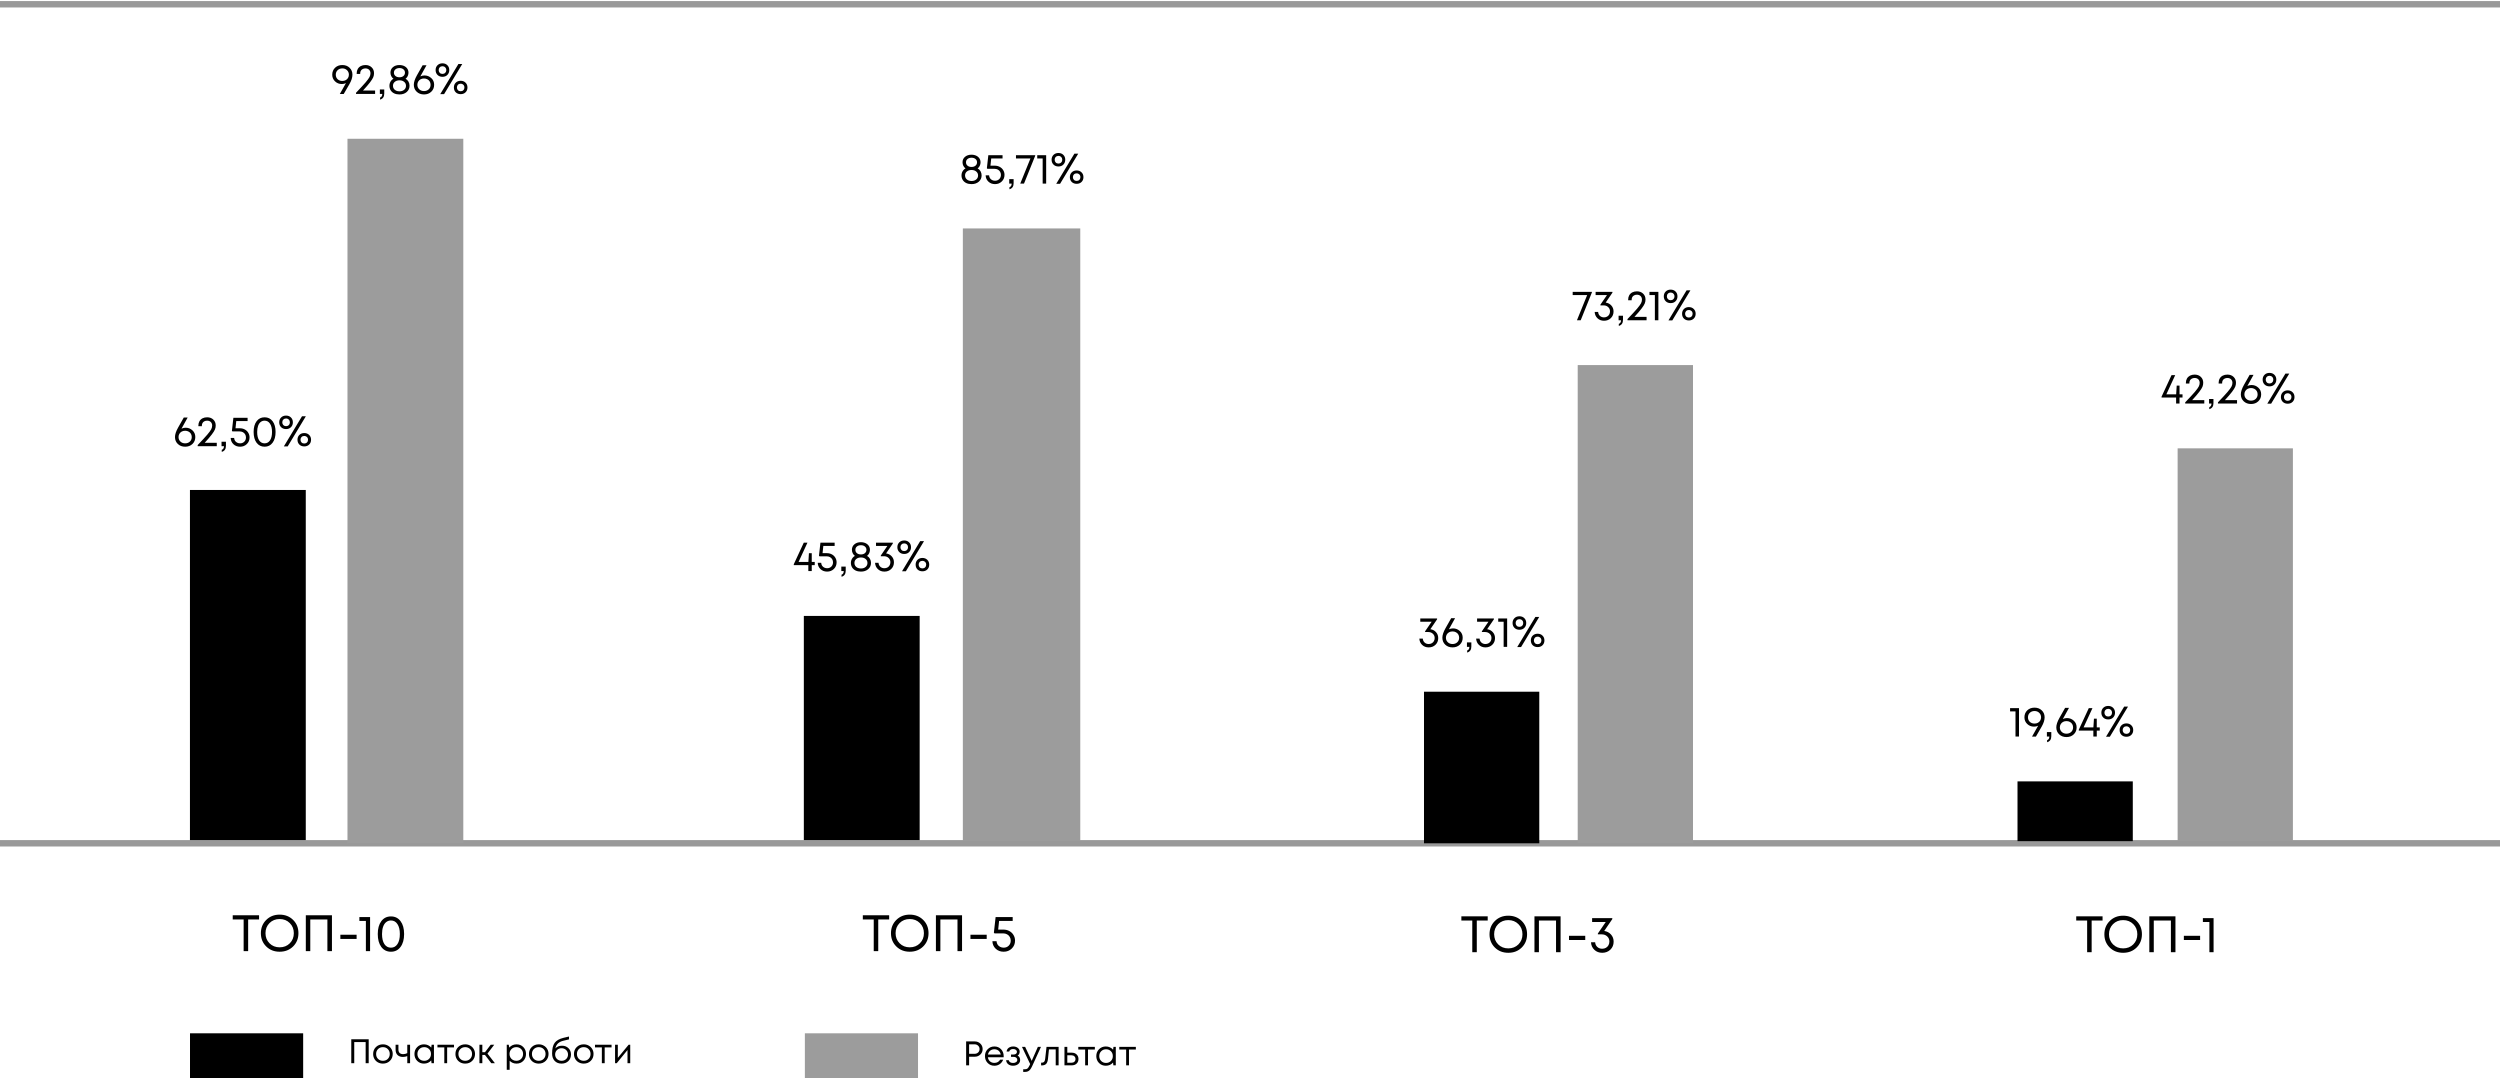
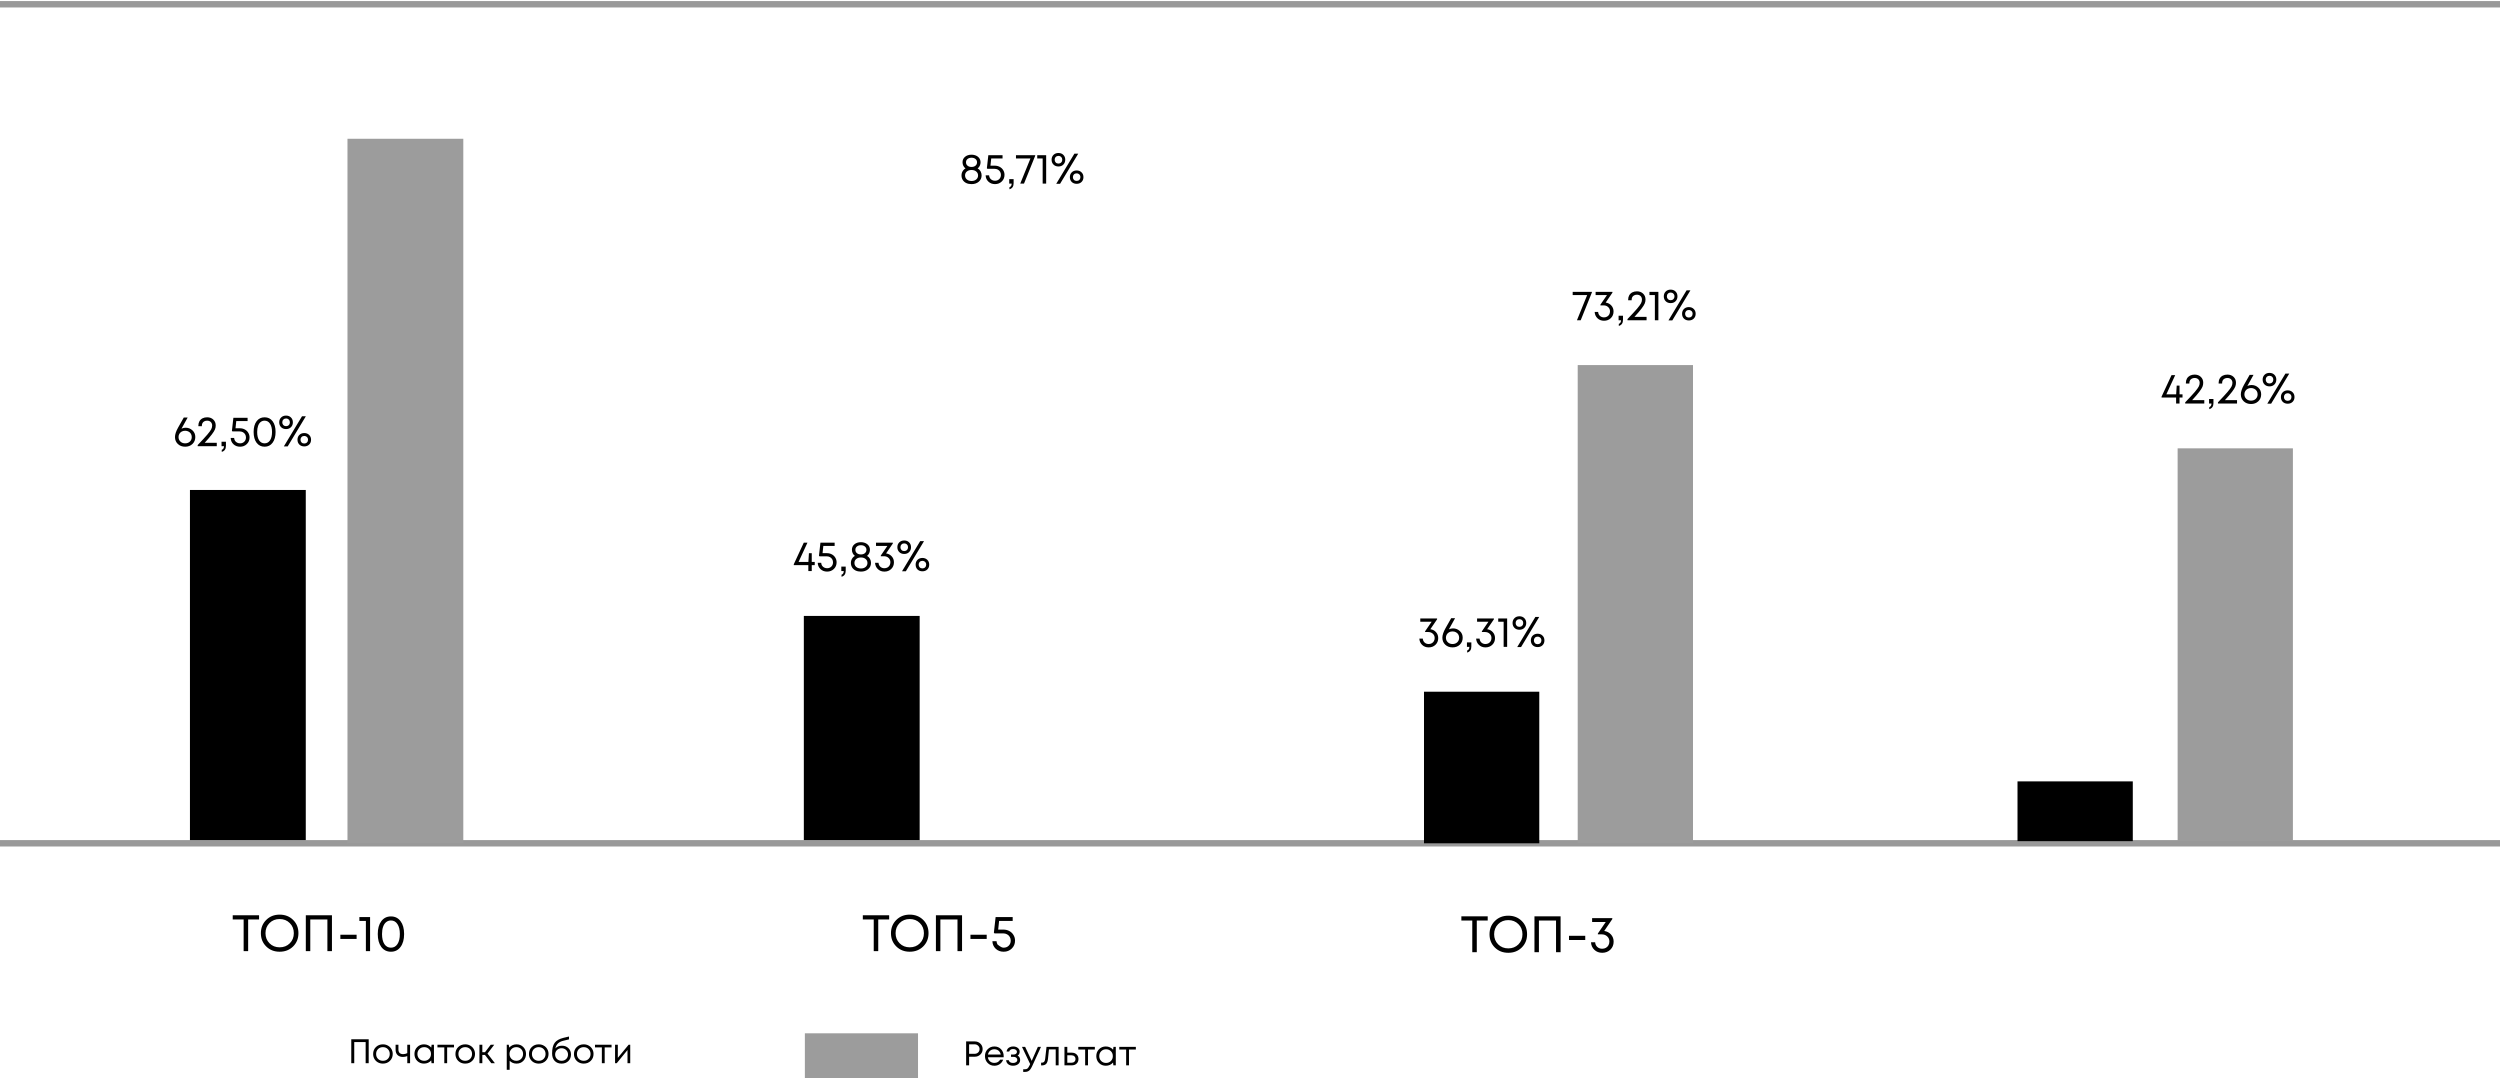
<svg xmlns="http://www.w3.org/2000/svg" width="1171" height="505" viewBox="0 0 1171 505" fill="none">
  <path d="M0 2H1171" stroke="black" stroke-opacity="0.4" stroke-width="3" />
  <path d="M0 395H1171" stroke="black" stroke-opacity="0.4" stroke-width="3" />
  <path d="M430.768 288.5H376.516V393.5H430.768V288.5Z" fill="black" />
  <path d="M721 324H667V395H721V324Z" fill="black" />
  <path d="M999 366H945V394H999V366Z" fill="black" />
  <path d="M143.225 229.5H88.973V393.5H143.225V229.5Z" fill="black" />
  <path d="M217.01 65H162.758V395H217.01V65Z" fill="#9C9C9C" />
-   <path d="M506 107H451V394H506V107Z" fill="#9C9C9C" />
  <path d="M793 171H739V395H793V171Z" fill="#9C9C9C" />
  <path d="M1074 210H1020V394H1074V210Z" fill="#9C9C9C" />
  <path d="M86.96 200.34C88.187 200.34 89.247 200.753 90.14 201.58C91.033 202.393 91.48 203.433 91.48 204.7C91.48 206.02 91.033 207.107 90.14 207.96C89.247 208.813 88.113 209.24 86.74 209.24C85.34 209.24 84.193 208.813 83.3 207.96C82.407 207.107 81.96 206.02 81.96 204.7C81.96 203.487 82.447 202.013 83.42 200.28L86.08 195.58H87.9C86.287 198.447 85.327 200.18 85.02 200.78C85.633 200.487 86.28 200.34 86.96 200.34ZM84.5 206.82C85.087 207.38 85.827 207.66 86.72 207.66C87.613 207.66 88.353 207.387 88.94 206.84C89.527 206.28 89.82 205.567 89.82 204.7C89.82 204.14 89.687 203.633 89.42 203.18C89.153 202.727 88.78 202.38 88.3 202.14C87.833 201.887 87.307 201.76 86.72 201.76C86.133 201.76 85.6 201.887 85.12 202.14C84.653 202.393 84.287 202.747 84.02 203.2C83.753 203.64 83.62 204.14 83.62 204.7C83.62 205.553 83.913 206.26 84.5 206.82ZM95.859 207.42H101.539V209H92.599V208.46C94.666 206.3 96.166 204.673 97.099 203.58C98.032 202.473 98.646 201.633 98.939 201.06C99.232 200.487 99.379 199.9 99.379 199.3C99.379 198.967 99.319 198.66 99.199 198.38C99.092 198.1 98.932 197.86 98.719 197.66C98.519 197.46 98.272 197.307 97.979 197.2C97.686 197.093 97.366 197.04 97.019 197.04C96.526 197.04 96.092 197.14 95.719 197.34C95.346 197.527 95.059 197.793 94.859 198.14C94.659 198.487 94.559 198.88 94.559 199.32V199.64H92.919V199.32C92.919 198.56 93.086 197.887 93.419 197.3C93.766 196.713 94.246 196.26 94.859 195.94C95.486 195.62 96.206 195.46 97.019 195.46C98.206 195.46 99.172 195.82 99.919 196.54C100.666 197.247 101.039 198.167 101.039 199.3C101.039 199.953 100.919 200.573 100.679 201.16C100.439 201.747 99.946 202.533 99.199 203.52C98.466 204.493 97.352 205.793 95.859 207.42ZM103.867 211.66V210.7C104.56 210.46 104.907 209.893 104.907 209H103.767V206.9H105.827V208.84C105.827 210.347 105.173 211.287 103.867 211.66ZM112.311 200.6C113.178 200.6 113.958 200.787 114.651 201.16C115.358 201.533 115.904 202.053 116.291 202.72C116.691 203.373 116.891 204.1 116.891 204.9C116.891 206.14 116.464 207.173 115.611 208C114.758 208.827 113.704 209.24 112.451 209.24C111.211 209.24 110.178 208.853 109.351 208.08C108.524 207.293 108.091 206.307 108.051 205.12H109.671C109.698 205.613 109.831 206.053 110.071 206.44C110.324 206.827 110.658 207.127 111.071 207.34C111.484 207.553 111.944 207.66 112.451 207.66C113.251 207.66 113.911 207.4 114.431 206.88C114.951 206.36 115.211 205.7 115.211 204.9C115.211 204.367 115.084 203.887 114.831 203.46C114.578 203.02 114.224 202.68 113.771 202.44C113.318 202.2 112.811 202.08 112.251 202.08H108.871L108.631 201.8L109.311 195.7H115.971V197.22H110.671L110.311 200.6H112.311ZM123.939 209.24C122.365 209.24 121.112 208.62 120.179 207.38C119.259 206.14 118.799 204.46 118.799 202.34C118.799 200.22 119.259 198.547 120.179 197.32C121.099 196.08 122.352 195.46 123.939 195.46C125.525 195.46 126.779 196.08 127.699 197.32C128.619 198.547 129.079 200.22 129.079 202.34C129.079 204.46 128.612 206.14 127.679 207.38C126.759 208.62 125.512 209.24 123.939 209.24ZM123.939 207.66C125.019 207.66 125.865 207.193 126.479 206.26C127.105 205.313 127.419 204.007 127.419 202.34C127.419 200.687 127.105 199.393 126.479 198.46C125.865 197.513 125.019 197.04 123.939 197.04C123.232 197.04 122.612 197.253 122.079 197.68C121.559 198.093 121.159 198.7 120.879 199.5C120.599 200.3 120.459 201.247 120.459 202.34C120.459 204.007 120.765 205.313 121.379 206.26C122.005 207.193 122.859 207.66 123.939 207.66ZM134 200.98C133.053 200.98 132.28 200.687 131.68 200.1C131.08 199.5 130.78 198.74 130.78 197.82C130.78 196.887 131.08 196.127 131.68 195.54C132.28 194.953 133.047 194.66 133.98 194.66C134.927 194.66 135.693 194.953 136.28 195.54C136.88 196.127 137.18 196.887 137.18 197.82C137.18 198.74 136.88 199.5 136.28 200.1C135.693 200.687 134.933 200.98 134 200.98ZM132.96 209.08L141.46 194.98H143.26L134.76 209.08H132.96ZM132.72 199.12C133.053 199.453 133.473 199.62 133.98 199.62C134.5 199.62 134.927 199.453 135.26 199.12C135.607 198.773 135.78 198.34 135.78 197.82C135.78 197.3 135.607 196.873 135.26 196.54C134.927 196.193 134.5 196.02 133.98 196.02C133.473 196.02 133.053 196.193 132.72 196.54C132.387 196.873 132.22 197.3 132.22 197.82C132.22 198.34 132.387 198.773 132.72 199.12ZM144.8 208.24C144.213 208.813 143.453 209.1 142.52 209.1C141.587 209.1 140.82 208.813 140.22 208.24C139.633 207.653 139.34 206.9 139.34 205.98C139.34 205.047 139.633 204.293 140.22 203.72C140.82 203.133 141.587 202.84 142.52 202.84C143.453 202.84 144.213 203.133 144.8 203.72C145.4 204.293 145.7 205.047 145.7 205.98C145.7 206.9 145.4 207.653 144.8 208.24ZM141.24 207.24C141.573 207.573 142 207.74 142.52 207.74C143.04 207.74 143.46 207.573 143.78 207.24C144.113 206.907 144.28 206.48 144.28 205.96C144.28 205.627 144.207 205.327 144.06 205.06C143.913 204.793 143.7 204.587 143.42 204.44C143.153 204.28 142.853 204.2 142.52 204.2C142 204.2 141.573 204.367 141.24 204.7C140.92 205.033 140.76 205.46 140.76 205.98C140.76 206.487 140.92 206.907 141.24 207.24Z" fill="black" />
  <path d="M381.623 263.22V264.7H380.223V267.5H378.623V264.7H371.803V264.3L376.483 254.2H378.203L374.043 263.22H378.643L378.903 259.12H380.223V263.22H381.623ZM387.285 259.1C388.151 259.1 388.931 259.287 389.625 259.66C390.331 260.033 390.878 260.553 391.265 261.22C391.665 261.873 391.865 262.6 391.865 263.4C391.865 264.64 391.438 265.673 390.585 266.5C389.731 267.327 388.678 267.74 387.425 267.74C386.185 267.74 385.151 267.353 384.325 266.58C383.498 265.793 383.065 264.807 383.025 263.62H384.645C384.671 264.113 384.805 264.553 385.045 264.94C385.298 265.327 385.631 265.627 386.045 265.84C386.458 266.053 386.918 266.16 387.425 266.16C388.225 266.16 388.885 265.9 389.405 265.38C389.925 264.86 390.185 264.2 390.185 263.4C390.185 262.867 390.058 262.387 389.805 261.96C389.551 261.52 389.198 261.18 388.745 260.94C388.291 260.7 387.785 260.58 387.225 260.58H383.845L383.605 260.3L384.285 254.2H390.945V255.72H385.645L385.285 259.1H387.285ZM394.172 270.16V269.2C394.866 268.96 395.212 268.393 395.212 267.5H394.072V265.4H396.132V267.34C396.132 268.847 395.479 269.787 394.172 270.16ZM406.117 260.38C406.69 260.687 407.143 261.133 407.477 261.72C407.81 262.307 407.977 262.953 407.977 263.66C407.977 264.847 407.537 265.827 406.657 266.6C405.777 267.36 404.643 267.74 403.257 267.74C402.323 267.74 401.497 267.573 400.777 267.24C400.07 266.893 399.523 266.413 399.137 265.8C398.75 265.173 398.557 264.46 398.557 263.66C398.557 263.193 398.63 262.753 398.777 262.34C398.937 261.913 399.157 261.533 399.437 261.2C399.717 260.867 400.05 260.593 400.437 260.38C400.01 260.073 399.67 259.667 399.417 259.16C399.163 258.64 399.037 258.093 399.037 257.52C399.037 256.467 399.423 255.613 400.197 254.96C400.983 254.293 402.003 253.96 403.257 253.96C403.75 253.96 404.217 254.02 404.657 254.14C405.097 254.247 405.483 254.407 405.817 254.62C406.163 254.82 406.457 255.067 406.697 255.36C406.95 255.64 407.143 255.967 407.277 256.34C407.41 256.713 407.477 257.107 407.477 257.52C407.477 257.907 407.417 258.287 407.297 258.66C407.19 259.02 407.03 259.347 406.817 259.64C406.617 259.933 406.383 260.18 406.117 260.38ZM403.257 255.38C402.483 255.38 401.857 255.58 401.377 255.98C400.897 256.38 400.657 256.893 400.657 257.52C400.657 258.173 400.897 258.7 401.377 259.1C401.857 259.5 402.483 259.7 403.257 259.7C404.017 259.7 404.637 259.5 405.117 259.1C405.597 258.7 405.837 258.173 405.837 257.52C405.837 256.893 405.597 256.38 405.117 255.98C404.65 255.58 404.03 255.38 403.257 255.38ZM403.257 266.28C404.163 266.28 404.897 266.04 405.457 265.56C406.03 265.08 406.317 264.46 406.317 263.7C406.317 262.927 406.03 262.307 405.457 261.84C404.897 261.36 404.163 261.12 403.257 261.12C402.363 261.12 401.63 261.36 401.057 261.84C400.497 262.307 400.217 262.927 400.217 263.7C400.217 264.207 400.343 264.653 400.597 265.04C400.85 265.427 401.21 265.733 401.677 265.96C402.143 266.173 402.67 266.28 403.257 266.28ZM415.041 259.22C416.134 259.38 417.021 259.847 417.701 260.62C418.381 261.38 418.721 262.307 418.721 263.4C418.721 264.653 418.294 265.693 417.441 266.52C416.587 267.333 415.527 267.74 414.261 267.74C413.034 267.74 412.014 267.353 411.201 266.58C410.387 265.807 409.947 264.82 409.881 263.62H411.501C411.554 264.38 411.834 264.993 412.341 265.46C412.847 265.927 413.487 266.16 414.261 266.16C414.794 266.16 415.274 266.04 415.701 265.8C416.127 265.56 416.461 265.227 416.701 264.8C416.941 264.36 417.061 263.873 417.061 263.34C417.061 262.527 416.774 261.86 416.201 261.34C415.641 260.807 414.927 260.54 414.061 260.54H412.561V260.22L415.641 255.72H410.321V254.2H418.201V254.58L415.041 259.22ZM423.544 259.48C422.597 259.48 421.824 259.187 421.224 258.6C420.624 258 420.324 257.24 420.324 256.32C420.324 255.387 420.624 254.627 421.224 254.04C421.824 253.453 422.591 253.16 423.524 253.16C424.471 253.16 425.237 253.453 425.824 254.04C426.424 254.627 426.724 255.387 426.724 256.32C426.724 257.24 426.424 258 425.824 258.6C425.237 259.187 424.477 259.48 423.544 259.48ZM422.504 267.58L431.004 253.48H432.804L424.304 267.58H422.504ZM422.264 257.62C422.597 257.953 423.017 258.12 423.524 258.12C424.044 258.12 424.471 257.953 424.804 257.62C425.151 257.273 425.324 256.84 425.324 256.32C425.324 255.8 425.151 255.373 424.804 255.04C424.471 254.693 424.044 254.52 423.524 254.52C423.017 254.52 422.597 254.693 422.264 255.04C421.931 255.373 421.764 255.8 421.764 256.32C421.764 256.84 421.931 257.273 422.264 257.62ZM434.344 266.74C433.757 267.313 432.997 267.6 432.064 267.6C431.131 267.6 430.364 267.313 429.764 266.74C429.177 266.153 428.884 265.4 428.884 264.48C428.884 263.547 429.177 262.793 429.764 262.22C430.364 261.633 431.131 261.34 432.064 261.34C432.997 261.34 433.757 261.633 434.344 262.22C434.944 262.793 435.244 263.547 435.244 264.48C435.244 265.4 434.944 266.153 434.344 266.74ZM430.784 265.74C431.117 266.073 431.544 266.24 432.064 266.24C432.584 266.24 433.004 266.073 433.324 265.74C433.657 265.407 433.824 264.98 433.824 264.46C433.824 264.127 433.751 263.827 433.604 263.56C433.457 263.293 433.244 263.087 432.964 262.94C432.697 262.78 432.397 262.7 432.064 262.7C431.544 262.7 431.117 262.867 430.784 263.2C430.464 263.533 430.304 263.96 430.304 264.48C430.304 264.987 430.464 265.407 430.784 265.74Z" fill="black" />
-   <path d="M941.52 331.7H945.7V345H944.06V333.22H941.52V331.7ZM952.961 331.46C954.348 331.46 955.481 331.887 956.361 332.74C957.254 333.593 957.701 334.68 957.701 336C957.701 337.307 957.228 338.78 956.281 340.42L953.621 345.02H951.801C953.414 342.22 954.368 340.52 954.661 339.92C954.061 340.213 953.421 340.36 952.741 340.36C951.474 340.36 950.408 339.94 949.541 339.1C948.674 338.26 948.241 337.227 948.241 336C948.241 334.68 948.681 333.593 949.561 332.74C950.454 331.887 951.588 331.46 952.961 331.46ZM952.981 338.92C953.568 338.92 954.094 338.793 954.561 338.54C955.028 338.287 955.388 337.94 955.641 337.5C955.908 337.047 956.041 336.547 956.041 336C956.041 335.147 955.748 334.44 955.161 333.88C954.588 333.32 953.861 333.04 952.981 333.04C952.088 333.04 951.348 333.32 950.761 333.88C950.188 334.427 949.901 335.133 949.901 336C949.901 336.853 950.188 337.553 950.761 338.1C951.348 338.647 952.088 338.92 952.981 338.92ZM958.867 347.66V346.7C959.56 346.46 959.907 345.893 959.907 345H958.767V342.9H960.827V344.84C960.827 346.347 960.173 347.287 958.867 347.66ZM968.171 336.34C969.398 336.34 970.458 336.753 971.351 337.58C972.244 338.393 972.691 339.433 972.691 340.7C972.691 342.02 972.244 343.107 971.351 343.96C970.458 344.813 969.324 345.24 967.951 345.24C966.551 345.24 965.404 344.813 964.511 343.96C963.618 343.107 963.171 342.02 963.171 340.7C963.171 339.487 963.658 338.013 964.631 336.28L967.291 331.58H969.111C967.498 334.447 966.538 336.18 966.231 336.78C966.844 336.487 967.491 336.34 968.171 336.34ZM965.711 342.82C966.298 343.38 967.038 343.66 967.931 343.66C968.824 343.66 969.564 343.387 970.151 342.84C970.738 342.28 971.031 341.567 971.031 340.7C971.031 340.14 970.898 339.633 970.631 339.18C970.364 338.727 969.991 338.38 969.511 338.14C969.044 337.887 968.518 337.76 967.931 337.76C967.344 337.76 966.811 337.887 966.331 338.14C965.864 338.393 965.498 338.747 965.231 339.2C964.964 339.64 964.831 340.14 964.831 340.7C964.831 341.553 965.124 342.26 965.711 342.82ZM983.525 340.72V342.2H982.125V345H980.525V342.2H973.705V341.8L978.385 331.7H980.105L975.945 340.72H980.545L980.805 336.62H982.125V340.72H983.525ZM987.496 336.98C986.55 336.98 985.776 336.687 985.176 336.1C984.576 335.5 984.276 334.74 984.276 333.82C984.276 332.887 984.576 332.127 985.176 331.54C985.776 330.953 986.543 330.66 987.476 330.66C988.423 330.66 989.19 330.953 989.776 331.54C990.376 332.127 990.676 332.887 990.676 333.82C990.676 334.74 990.376 335.5 989.776 336.1C989.19 336.687 988.43 336.98 987.496 336.98ZM986.456 345.08L994.956 330.98H996.756L988.256 345.08H986.456ZM986.216 335.12C986.55 335.453 986.97 335.62 987.476 335.62C987.996 335.62 988.423 335.453 988.756 335.12C989.103 334.773 989.276 334.34 989.276 333.82C989.276 333.3 989.103 332.873 988.756 332.54C988.423 332.193 987.996 332.02 987.476 332.02C986.97 332.02 986.55 332.193 986.216 332.54C985.883 332.873 985.716 333.3 985.716 333.82C985.716 334.34 985.883 334.773 986.216 335.12ZM998.296 344.24C997.71 344.813 996.95 345.1 996.016 345.1C995.083 345.1 994.316 344.813 993.716 344.24C993.13 343.653 992.836 342.9 992.836 341.98C992.836 341.047 993.13 340.293 993.716 339.72C994.316 339.133 995.083 338.84 996.016 338.84C996.95 338.84 997.71 339.133 998.296 339.72C998.896 340.293 999.196 341.047 999.196 341.98C999.196 342.9 998.896 343.653 998.296 344.24ZM994.736 343.24C995.07 343.573 995.496 343.74 996.016 343.74C996.536 343.74 996.956 343.573 997.276 343.24C997.61 342.907 997.776 342.48 997.776 341.96C997.776 341.627 997.703 341.327 997.556 341.06C997.41 340.793 997.196 340.587 996.916 340.44C996.65 340.28 996.35 340.2 996.016 340.2C995.496 340.2 995.07 340.367 994.736 340.7C994.416 341.033 994.256 341.46 994.256 341.98C994.256 342.487 994.416 342.907 994.736 343.24Z" fill="black" />
  <path d="M457.927 78.88C458.501 79.187 458.954 79.633 459.287 80.22C459.621 80.807 459.787 81.453 459.787 82.16C459.787 83.347 459.347 84.327 458.467 85.1C457.587 85.86 456.454 86.24 455.067 86.24C454.134 86.24 453.307 86.073 452.587 85.74C451.881 85.393 451.334 84.913 450.947 84.3C450.561 83.673 450.367 82.96 450.367 82.16C450.367 81.693 450.441 81.253 450.587 80.84C450.747 80.413 450.967 80.033 451.247 79.7C451.527 79.367 451.861 79.093 452.247 78.88C451.821 78.573 451.481 78.167 451.227 77.66C450.974 77.14 450.847 76.593 450.847 76.02C450.847 74.967 451.234 74.113 452.007 73.46C452.794 72.793 453.814 72.46 455.067 72.46C455.561 72.46 456.027 72.52 456.467 72.64C456.907 72.747 457.294 72.907 457.627 73.12C457.974 73.32 458.267 73.567 458.507 73.86C458.761 74.14 458.954 74.467 459.087 74.84C459.221 75.213 459.287 75.607 459.287 76.02C459.287 76.407 459.227 76.787 459.107 77.16C459.001 77.52 458.841 77.847 458.627 78.14C458.427 78.433 458.194 78.68 457.927 78.88ZM455.067 73.88C454.294 73.88 453.667 74.08 453.187 74.48C452.707 74.88 452.467 75.393 452.467 76.02C452.467 76.673 452.707 77.2 453.187 77.6C453.667 78 454.294 78.2 455.067 78.2C455.827 78.2 456.447 78 456.927 77.6C457.407 77.2 457.647 76.673 457.647 76.02C457.647 75.393 457.407 74.88 456.927 74.48C456.461 74.08 455.841 73.88 455.067 73.88ZM455.067 84.78C455.974 84.78 456.707 84.54 457.267 84.06C457.841 83.58 458.127 82.96 458.127 82.2C458.127 81.427 457.841 80.807 457.267 80.34C456.707 79.86 455.974 79.62 455.067 79.62C454.174 79.62 453.441 79.86 452.867 80.34C452.307 80.807 452.027 81.427 452.027 82.2C452.027 82.707 452.154 83.153 452.407 83.54C452.661 83.927 453.021 84.233 453.487 84.46C453.954 84.673 454.481 84.78 455.067 84.78ZM465.931 77.6C466.798 77.6 467.578 77.787 468.271 78.16C468.978 78.533 469.524 79.053 469.911 79.72C470.311 80.373 470.511 81.1 470.511 81.9C470.511 83.14 470.084 84.173 469.231 85C468.378 85.827 467.324 86.24 466.071 86.24C464.831 86.24 463.798 85.853 462.971 85.08C462.144 84.293 461.711 83.307 461.671 82.12H463.291C463.318 82.613 463.451 83.053 463.691 83.44C463.944 83.827 464.278 84.127 464.691 84.34C465.104 84.553 465.564 84.66 466.071 84.66C466.871 84.66 467.531 84.4 468.051 83.88C468.571 83.36 468.831 82.7 468.831 81.9C468.831 81.367 468.704 80.887 468.451 80.46C468.198 80.02 467.844 79.68 467.391 79.44C466.938 79.2 466.431 79.08 465.871 79.08H462.491L462.251 78.8L462.931 72.7H469.591V74.22H464.291L463.931 77.6H465.931ZM472.819 88.66V87.7C473.512 87.46 473.859 86.893 473.859 86H472.719V83.9H474.779V85.84C474.779 87.347 474.126 88.287 472.819 88.66ZM475.882 72.7H484.882V72.98L479.642 86H477.882L482.662 74.22H475.882V72.7ZM485.843 72.7H490.023V86H488.383V74.22H485.843V72.7ZM495.784 77.98C494.838 77.98 494.064 77.687 493.464 77.1C492.864 76.5 492.564 75.74 492.564 74.82C492.564 73.887 492.864 73.127 493.464 72.54C494.064 71.953 494.831 71.66 495.764 71.66C496.711 71.66 497.478 71.953 498.064 72.54C498.664 73.127 498.964 73.887 498.964 74.82C498.964 75.74 498.664 76.5 498.064 77.1C497.478 77.687 496.718 77.98 495.784 77.98ZM494.744 86.08L503.244 71.98H505.044L496.544 86.08H494.744ZM494.504 76.12C494.838 76.453 495.258 76.62 495.764 76.62C496.284 76.62 496.711 76.453 497.044 76.12C497.391 75.773 497.564 75.34 497.564 74.82C497.564 74.3 497.391 73.873 497.044 73.54C496.711 73.193 496.284 73.02 495.764 73.02C495.258 73.02 494.838 73.193 494.504 73.54C494.171 73.873 494.004 74.3 494.004 74.82C494.004 75.34 494.171 75.773 494.504 76.12ZM506.584 85.24C505.998 85.813 505.238 86.1 504.304 86.1C503.371 86.1 502.604 85.813 502.004 85.24C501.418 84.653 501.124 83.9 501.124 82.98C501.124 82.047 501.418 81.293 502.004 80.72C502.604 80.133 503.371 79.84 504.304 79.84C505.238 79.84 505.998 80.133 506.584 80.72C507.184 81.293 507.484 82.047 507.484 82.98C507.484 83.9 507.184 84.653 506.584 85.24ZM503.024 84.24C503.358 84.573 503.784 84.74 504.304 84.74C504.824 84.74 505.244 84.573 505.564 84.24C505.898 83.907 506.064 83.48 506.064 82.96C506.064 82.627 505.991 82.327 505.844 82.06C505.698 81.793 505.484 81.587 505.204 81.44C504.938 81.28 504.638 81.2 504.304 81.2C503.784 81.2 503.358 81.367 503.024 81.7C502.704 82.033 502.544 82.46 502.544 82.98C502.544 83.487 502.704 83.907 503.024 84.24Z" fill="black" />
  <path d="M736.645 136.7H745.645V136.98L740.405 150H738.645L743.425 138.22H736.645V136.7ZM752.106 141.72C753.199 141.88 754.086 142.347 754.766 143.12C755.446 143.88 755.786 144.807 755.786 145.9C755.786 147.153 755.359 148.193 754.506 149.02C753.653 149.833 752.593 150.24 751.326 150.24C750.099 150.24 749.079 149.853 748.266 149.08C747.453 148.307 747.013 147.32 746.946 146.12H748.566C748.619 146.88 748.899 147.493 749.406 147.96C749.913 148.427 750.553 148.66 751.326 148.66C751.859 148.66 752.339 148.54 752.766 148.3C753.193 148.06 753.526 147.727 753.766 147.3C754.006 146.86 754.126 146.373 754.126 145.84C754.126 145.027 753.839 144.36 753.266 143.84C752.706 143.307 751.993 143.04 751.126 143.04H749.626V142.72L752.706 138.22H747.386V136.7H755.266V137.08L752.106 141.72ZM758.25 152.66V151.7C758.943 151.46 759.29 150.893 759.29 150H758.15V147.9H760.21V149.84C760.21 151.347 759.556 152.287 758.25 152.66ZM765.574 148.42H771.254V150H762.314V149.46C764.38 147.3 765.88 145.673 766.814 144.58C767.747 143.473 768.36 142.633 768.654 142.06C768.947 141.487 769.094 140.9 769.094 140.3C769.094 139.967 769.034 139.66 768.914 139.38C768.807 139.1 768.647 138.86 768.434 138.66C768.234 138.46 767.987 138.307 767.694 138.2C767.4 138.093 767.08 138.04 766.734 138.04C766.24 138.04 765.807 138.14 765.434 138.34C765.06 138.527 764.774 138.793 764.574 139.14C764.374 139.487 764.274 139.88 764.274 140.32V140.64H762.634V140.32C762.634 139.56 762.8 138.887 763.134 138.3C763.48 137.713 763.96 137.26 764.574 136.94C765.2 136.62 765.92 136.46 766.734 136.46C767.92 136.46 768.887 136.82 769.634 137.54C770.38 138.247 770.754 139.167 770.754 140.3C770.754 140.953 770.634 141.573 770.394 142.16C770.154 142.747 769.66 143.533 768.914 144.52C768.18 145.493 767.067 146.793 765.574 148.42ZM772.602 136.7H776.782V150H775.142V138.22H772.602V136.7ZM782.543 141.98C781.596 141.98 780.823 141.687 780.223 141.1C779.623 140.5 779.323 139.74 779.323 138.82C779.323 137.887 779.623 137.127 780.223 136.54C780.823 135.953 781.59 135.66 782.523 135.66C783.47 135.66 784.236 135.953 784.823 136.54C785.423 137.127 785.723 137.887 785.723 138.82C785.723 139.74 785.423 140.5 784.823 141.1C784.236 141.687 783.476 141.98 782.543 141.98ZM781.503 150.08L790.003 135.98H791.803L783.303 150.08H781.503ZM781.263 140.12C781.596 140.453 782.016 140.62 782.523 140.62C783.043 140.62 783.47 140.453 783.803 140.12C784.15 139.773 784.323 139.34 784.323 138.82C784.323 138.3 784.15 137.873 783.803 137.54C783.47 137.193 783.043 137.02 782.523 137.02C782.016 137.02 781.596 137.193 781.263 137.54C780.93 137.873 780.763 138.3 780.763 138.82C780.763 139.34 780.93 139.773 781.263 140.12ZM793.343 149.24C792.756 149.813 791.996 150.1 791.063 150.1C790.13 150.1 789.363 149.813 788.763 149.24C788.176 148.653 787.883 147.9 787.883 146.98C787.883 146.047 788.176 145.293 788.763 144.72C789.363 144.133 790.13 143.84 791.063 143.84C791.996 143.84 792.756 144.133 793.343 144.72C793.943 145.293 794.243 146.047 794.243 146.98C794.243 147.9 793.943 148.653 793.343 149.24ZM789.783 148.24C790.116 148.573 790.543 148.74 791.063 148.74C791.583 148.74 792.003 148.573 792.323 148.24C792.656 147.907 792.823 147.48 792.823 146.96C792.823 146.627 792.75 146.327 792.603 146.06C792.456 145.793 792.243 145.587 791.963 145.44C791.696 145.28 791.396 145.2 791.063 145.2C790.543 145.2 790.116 145.367 789.783 145.7C789.463 146.033 789.303 146.46 789.303 146.98C789.303 147.487 789.463 147.907 789.783 148.24Z" fill="black" />
  <path d="M1022.29 184.72V186.2H1020.89V189H1019.29V186.2H1012.47V185.8L1017.15 175.7H1018.87L1014.71 184.72H1019.31L1019.57 180.62H1020.89V184.72H1022.29ZM1026.81 187.42H1032.49V189H1023.55V188.46C1025.62 186.3 1027.12 184.673 1028.05 183.58C1028.99 182.473 1029.6 181.633 1029.89 181.06C1030.19 180.487 1030.33 179.9 1030.33 179.3C1030.33 178.967 1030.27 178.66 1030.15 178.38C1030.05 178.1 1029.89 177.86 1029.67 177.66C1029.47 177.46 1029.23 177.307 1028.93 177.2C1028.64 177.093 1028.32 177.04 1027.97 177.04C1027.48 177.04 1027.05 177.14 1026.67 177.34C1026.3 177.527 1026.01 177.793 1025.81 178.14C1025.61 178.487 1025.51 178.88 1025.51 179.32V179.64H1023.87V179.32C1023.87 178.56 1024.04 177.887 1024.37 177.3C1024.72 176.713 1025.2 176.26 1025.81 175.94C1026.44 175.62 1027.16 175.46 1027.97 175.46C1029.16 175.46 1030.13 175.82 1030.87 176.54C1031.62 177.247 1031.99 178.167 1031.99 179.3C1031.99 179.953 1031.87 180.573 1031.63 181.16C1031.39 181.747 1030.9 182.533 1030.15 183.52C1029.42 184.493 1028.31 185.793 1026.81 187.42ZM1034.82 191.66V190.7C1035.51 190.46 1035.86 189.893 1035.86 189H1034.72V186.9H1036.78V188.84C1036.78 190.347 1036.13 191.287 1034.82 191.66ZM1042.15 187.42H1047.83V189H1038.89V188.46C1040.95 186.3 1042.45 184.673 1043.39 183.58C1044.32 182.473 1044.93 181.633 1045.23 181.06C1045.52 180.487 1045.67 179.9 1045.67 179.3C1045.67 178.967 1045.61 178.66 1045.49 178.38C1045.38 178.1 1045.22 177.86 1045.01 177.66C1044.81 177.46 1044.56 177.307 1044.27 177.2C1043.97 177.093 1043.65 177.04 1043.31 177.04C1042.81 177.04 1042.38 177.14 1042.01 177.34C1041.63 177.527 1041.35 177.793 1041.15 178.14C1040.95 178.487 1040.85 178.88 1040.85 179.32V179.64H1039.21V179.32C1039.21 178.56 1039.37 177.887 1039.71 177.3C1040.05 176.713 1040.53 176.26 1041.15 175.94C1041.77 175.62 1042.49 175.46 1043.31 175.46C1044.49 175.46 1045.46 175.82 1046.21 176.54C1046.95 177.247 1047.33 178.167 1047.33 179.3C1047.33 179.953 1047.21 180.573 1046.97 181.16C1046.73 181.747 1046.23 182.533 1045.49 183.52C1044.75 184.493 1043.64 185.793 1042.15 187.42ZM1054.61 180.34C1055.84 180.34 1056.9 180.753 1057.79 181.58C1058.69 182.393 1059.13 183.433 1059.13 184.7C1059.13 186.02 1058.69 187.107 1057.79 187.96C1056.9 188.813 1055.77 189.24 1054.39 189.24C1052.99 189.24 1051.85 188.813 1050.95 187.96C1050.06 187.107 1049.61 186.02 1049.61 184.7C1049.61 183.487 1050.1 182.013 1051.07 180.28L1053.73 175.58H1055.55C1053.94 178.447 1052.98 180.18 1052.67 180.78C1053.29 180.487 1053.93 180.34 1054.61 180.34ZM1052.15 186.82C1052.74 187.38 1053.48 187.66 1054.37 187.66C1055.27 187.66 1056.01 187.387 1056.59 186.84C1057.18 186.28 1057.47 185.567 1057.47 184.7C1057.47 184.14 1057.34 183.633 1057.07 183.18C1056.81 182.727 1056.43 182.38 1055.95 182.14C1055.49 181.887 1054.96 181.76 1054.37 181.76C1053.79 181.76 1053.25 181.887 1052.77 182.14C1052.31 182.393 1051.94 182.747 1051.67 183.2C1051.41 183.64 1051.27 184.14 1051.27 184.7C1051.27 185.553 1051.57 186.26 1052.15 186.82ZM1063.04 180.98C1062.09 180.98 1061.32 180.687 1060.72 180.1C1060.12 179.5 1059.82 178.74 1059.82 177.82C1059.82 176.887 1060.12 176.127 1060.72 175.54C1061.32 174.953 1062.09 174.66 1063.02 174.66C1063.97 174.66 1064.73 174.953 1065.32 175.54C1065.92 176.127 1066.22 176.887 1066.22 177.82C1066.22 178.74 1065.92 179.5 1065.32 180.1C1064.73 180.687 1063.97 180.98 1063.04 180.98ZM1062 189.08L1070.5 174.98H1072.3L1063.8 189.08H1062ZM1061.76 179.12C1062.09 179.453 1062.51 179.62 1063.02 179.62C1063.54 179.62 1063.97 179.453 1064.3 179.12C1064.65 178.773 1064.82 178.34 1064.82 177.82C1064.82 177.3 1064.65 176.873 1064.3 176.54C1063.97 176.193 1063.54 176.02 1063.02 176.02C1062.51 176.02 1062.09 176.193 1061.76 176.54C1061.43 176.873 1061.26 177.3 1061.26 177.82C1061.26 178.34 1061.43 178.773 1061.76 179.12ZM1073.84 188.24C1073.25 188.813 1072.49 189.1 1071.56 189.1C1070.63 189.1 1069.86 188.813 1069.26 188.24C1068.67 187.653 1068.38 186.9 1068.38 185.98C1068.38 185.047 1068.67 184.293 1069.26 183.72C1069.86 183.133 1070.63 182.84 1071.56 182.84C1072.49 182.84 1073.25 183.133 1073.84 183.72C1074.44 184.293 1074.74 185.047 1074.74 185.98C1074.74 186.9 1074.44 187.653 1073.84 188.24ZM1070.28 187.24C1070.61 187.573 1071.04 187.74 1071.56 187.74C1072.08 187.74 1072.5 187.573 1072.82 187.24C1073.15 186.907 1073.32 186.48 1073.32 185.96C1073.32 185.627 1073.25 185.327 1073.1 185.06C1072.95 184.793 1072.74 184.587 1072.46 184.44C1072.19 184.28 1071.89 184.2 1071.56 184.2C1071.04 184.2 1070.61 184.367 1070.28 184.7C1069.96 185.033 1069.8 185.46 1069.8 185.98C1069.8 186.487 1069.96 186.907 1070.28 187.24Z" fill="black" />
  <path d="M121.344 428.7V430.668H116.232V445.5H114.12V430.668H109.008V428.7H121.344ZM137.291 443.316C135.627 444.964 133.523 445.788 130.979 445.788C128.451 445.788 126.355 444.964 124.691 443.316C123.027 441.668 122.195 439.604 122.195 437.124C122.195 434.628 123.027 432.556 124.691 430.908C126.355 429.244 128.451 428.412 130.979 428.412C133.523 428.412 135.627 429.236 137.291 430.884C138.955 432.532 139.787 434.604 139.787 437.1C139.787 439.596 138.955 441.668 137.291 443.316ZM126.227 441.828C127.491 443.092 129.075 443.724 130.979 443.724C132.899 443.724 134.483 443.1 135.731 441.852C136.995 440.588 137.627 439.004 137.627 437.1C137.627 435.196 136.995 433.62 135.731 432.372C134.483 431.108 132.899 430.476 130.979 430.476C129.075 430.476 127.491 431.108 126.227 432.372C124.979 433.636 124.355 435.212 124.355 437.1C124.355 438.988 124.979 440.564 126.227 441.828ZM143.245 428.7H155.485V445.5H153.349V430.668H145.333V445.5H143.245V428.7ZM159.426 439.788V437.82H167.034V439.788H159.426ZM168.331 429.54H173.347V445.5H171.379V431.364H168.331V429.54ZM183.116 445.788C181.228 445.788 179.724 445.044 178.604 443.556C177.5 442.068 176.948 440.052 176.948 437.508C176.948 434.964 177.5 432.956 178.604 431.484C179.708 429.996 181.212 429.252 183.116 429.252C185.02 429.252 186.524 429.996 187.628 431.484C188.732 432.956 189.284 434.964 189.284 437.508C189.284 440.052 188.724 442.068 187.604 443.556C186.5 445.044 185.004 445.788 183.116 445.788ZM183.116 443.892C184.412 443.892 185.428 443.332 186.164 442.212C186.916 441.076 187.292 439.508 187.292 437.508C187.292 435.524 186.916 433.972 186.164 432.852C185.428 431.716 184.412 431.148 183.116 431.148C182.268 431.148 181.524 431.404 180.884 431.916C180.26 432.412 179.78 433.14 179.444 434.1C179.108 435.06 178.94 436.196 178.94 437.508C178.94 439.508 179.308 441.076 180.044 442.212C180.796 443.332 181.82 443.892 183.116 443.892Z" fill="black" />
  <path d="M164.536 486.8H172.696V498H171.272V488.112H165.928V498H164.536V486.8ZM179.358 498.192C178.504 498.192 177.726 498 177.022 497.616C176.318 497.221 175.768 496.683 175.374 496C174.979 495.307 174.782 494.533 174.782 493.68C174.782 492.379 175.214 491.301 176.078 490.448C176.952 489.595 178.046 489.168 179.358 489.168C180.222 489.168 181 489.365 181.694 489.76C182.398 490.144 182.947 490.683 183.342 491.376C183.747 492.059 183.95 492.827 183.95 493.68C183.95 494.971 183.512 496.048 182.638 496.912C181.763 497.765 180.67 498.192 179.358 498.192ZM177.07 495.984C177.678 496.581 178.44 496.88 179.358 496.88C180.286 496.88 181.048 496.581 181.646 495.984C182.254 495.376 182.558 494.608 182.558 493.68C182.558 492.752 182.254 491.989 181.646 491.392C181.048 490.784 180.286 490.48 179.358 490.48C178.44 490.48 177.678 490.784 177.07 491.392C176.472 491.989 176.174 492.752 176.174 493.68C176.174 494.608 176.472 495.376 177.07 495.984ZM190.769 489.36H192.081V498H190.769V494.688C190.107 494.944 189.419 495.072 188.705 495.072C187.681 495.072 186.854 494.779 186.225 494.192C185.606 493.595 185.297 492.763 185.297 491.696V489.36H186.625V491.6C186.625 492.293 186.811 492.827 187.185 493.2C187.569 493.573 188.113 493.76 188.817 493.76C189.489 493.76 190.139 493.605 190.769 493.296V489.36ZM202.174 489.36H203.262V498H202.126L201.982 496.688C201.576 497.168 201.08 497.541 200.494 497.808C199.918 498.064 199.283 498.192 198.59 498.192C197.32 498.192 196.259 497.765 195.406 496.912C194.552 496.048 194.126 494.971 194.126 493.68C194.126 492.389 194.552 491.317 195.406 490.464C196.259 489.6 197.32 489.168 198.59 489.168C199.294 489.168 199.934 489.301 200.51 489.568C201.096 489.835 201.592 490.208 201.998 490.688L202.174 489.36ZM196.414 495.968C197.022 496.576 197.784 496.88 198.702 496.88C199.619 496.88 200.376 496.576 200.974 495.968C201.571 495.36 201.87 494.597 201.87 493.68C201.87 492.763 201.571 492 200.974 491.392C200.376 490.784 199.619 490.48 198.702 490.48C197.784 490.48 197.022 490.789 196.414 491.408C195.816 492.016 195.518 492.773 195.518 493.68C195.518 494.587 195.816 495.349 196.414 495.968ZM212.657 489.36V490.592H209.441V498H208.113V490.592H204.897V489.36H212.657ZM217.905 498.192C217.051 498.192 216.273 498 215.569 497.616C214.865 497.221 214.315 496.683 213.921 496C213.526 495.307 213.329 494.533 213.329 493.68C213.329 492.379 213.761 491.301 214.625 490.448C215.499 489.595 216.593 489.168 217.905 489.168C218.769 489.168 219.547 489.365 220.241 489.76C220.945 490.144 221.494 490.683 221.889 491.376C222.294 492.059 222.497 492.827 222.497 493.68C222.497 494.971 222.059 496.048 221.185 496.912C220.31 497.765 219.217 498.192 217.905 498.192ZM215.617 495.984C216.225 496.581 216.987 496.88 217.905 496.88C218.833 496.88 219.595 496.581 220.193 495.984C220.801 495.376 221.105 494.608 221.105 493.68C221.105 492.752 220.801 491.989 220.193 491.392C219.595 490.784 218.833 490.48 217.905 490.48C216.987 490.48 216.225 490.784 215.617 491.392C215.019 491.989 214.721 492.752 214.721 493.68C214.721 494.608 215.019 495.376 215.617 495.984ZM230.116 498L227.156 494.128H225.924V498H224.564V489.36H225.924V492.864H227.172L229.844 489.36H231.492L228.34 493.504L231.812 498H230.116ZM241.936 489.168C243.227 489.168 244.288 489.595 245.12 490.448C245.963 491.301 246.384 492.379 246.384 493.68C246.384 494.971 245.963 496.048 245.12 496.912C244.288 497.765 243.227 498.192 241.936 498.192C240.635 498.192 239.563 497.744 238.72 496.848V501.088H237.36V489.36H238.288L238.56 490.688C238.966 490.208 239.456 489.835 240.032 489.568C240.619 489.301 241.254 489.168 241.936 489.168ZM241.84 496.88C242.758 496.88 243.515 496.576 244.112 495.968C244.71 495.36 245.008 494.597 245.008 493.68C245.008 492.763 244.71 492 244.112 491.392C243.515 490.784 242.758 490.48 241.84 490.48C240.923 490.48 240.16 490.789 239.552 491.408C238.955 492.016 238.656 492.773 238.656 493.68C238.656 494.277 238.79 494.821 239.056 495.312C239.334 495.803 239.718 496.187 240.208 496.464C240.699 496.741 241.243 496.88 241.84 496.88ZM252.342 498.192C251.489 498.192 250.71 498 250.006 497.616C249.302 497.221 248.753 496.683 248.358 496C247.963 495.307 247.766 494.533 247.766 493.68C247.766 492.379 248.198 491.301 249.062 490.448C249.937 489.595 251.03 489.168 252.342 489.168C253.206 489.168 253.985 489.365 254.678 489.76C255.382 490.144 255.931 490.683 256.326 491.376C256.731 492.059 256.934 492.827 256.934 493.68C256.934 494.971 256.497 496.048 255.622 496.912C254.747 497.765 253.654 498.192 252.342 498.192ZM250.054 495.984C250.662 496.581 251.425 496.88 252.342 496.88C253.27 496.88 254.033 496.581 254.63 495.984C255.238 495.376 255.542 494.608 255.542 493.68C255.542 492.752 255.238 491.989 254.63 491.392C254.033 490.784 253.27 490.48 252.342 490.48C251.425 490.48 250.662 490.784 250.054 491.392C249.457 491.989 249.158 492.752 249.158 493.68C249.158 494.608 249.457 495.376 250.054 495.984ZM263.241 489.808C264.468 489.808 265.476 490.197 266.265 490.976C267.054 491.744 267.449 492.731 267.449 493.936C267.449 495.184 267.038 496.208 266.217 497.008C265.396 497.797 264.34 498.192 263.049 498.192C261.694 498.192 260.612 497.765 259.801 496.912C259.001 496.048 258.601 494.896 258.601 493.456C258.601 491.237 259.001 489.579 259.801 488.48C260.601 487.381 261.988 486.592 263.961 486.112L266.521 485.504V486.848L263.993 487.456C262.873 487.712 261.998 488.133 261.369 488.72C260.74 489.307 260.334 490.085 260.153 491.056C260.91 490.224 261.94 489.808 263.241 489.808ZM263.049 496.88C263.902 496.88 264.617 496.603 265.193 496.048C265.769 495.483 266.057 494.784 266.057 493.952C266.057 493.109 265.769 492.405 265.193 491.84C264.617 491.275 263.902 490.992 263.049 490.992C262.185 490.992 261.465 491.275 260.889 491.84C260.313 492.395 260.025 493.093 260.025 493.936C260.025 494.352 260.1 494.741 260.249 495.104C260.409 495.467 260.622 495.776 260.889 496.032C261.156 496.288 261.476 496.496 261.849 496.656C262.222 496.805 262.622 496.88 263.049 496.88ZM273.42 498.192C272.567 498.192 271.788 498 271.084 497.616C270.38 497.221 269.831 496.683 269.436 496C269.042 495.307 268.844 494.533 268.844 493.68C268.844 492.379 269.276 491.301 270.14 490.448C271.015 489.595 272.108 489.168 273.42 489.168C274.284 489.168 275.063 489.365 275.756 489.76C276.46 490.144 277.01 490.683 277.404 491.376C277.81 492.059 278.012 492.827 278.012 493.68C278.012 494.971 277.575 496.048 276.7 496.912C275.826 497.765 274.732 498.192 273.42 498.192ZM271.132 495.984C271.74 496.581 272.503 496.88 273.42 496.88C274.348 496.88 275.111 496.581 275.708 495.984C276.316 495.376 276.62 494.608 276.62 493.68C276.62 492.752 276.316 491.989 275.708 491.392C275.111 490.784 274.348 490.48 273.42 490.48C272.503 490.48 271.74 490.784 271.132 491.392C270.535 491.989 270.236 492.752 270.236 493.68C270.236 494.608 270.535 495.376 271.132 495.984ZM286.454 489.36V490.592H283.238V498H281.91V490.592H278.694V489.36H286.454ZM294.447 489.36H295.199V498H293.919V491.824L288.879 498H288.095V489.36H289.391V495.488L294.447 489.36Z" fill="black" />
  <path d="M456.552 487.8C457.608 487.8 458.488 488.141 459.192 488.824C459.907 489.507 460.264 490.36 460.264 491.384C460.264 492.408 459.907 493.261 459.192 493.944C458.488 494.627 457.608 494.968 456.552 494.968H453.928V499H452.536V487.8H456.552ZM456.472 493.608C457.155 493.608 457.715 493.4 458.152 492.984C458.6 492.557 458.824 492.024 458.824 491.384C458.824 490.744 458.6 490.216 458.152 489.8C457.715 489.373 457.155 489.16 456.472 489.16H453.928V493.608H456.472ZM470.128 494.712C470.128 494.829 470.117 494.995 470.096 495.208H462.72C462.827 496.008 463.157 496.653 463.712 497.144C464.267 497.624 464.949 497.864 465.76 497.864C466.357 497.864 466.885 497.736 467.344 497.48C467.813 497.213 468.187 496.84 468.464 496.36H469.888C469.525 497.256 468.981 497.955 468.256 498.456C467.531 498.947 466.699 499.192 465.76 499.192C464.512 499.192 463.467 498.76 462.624 497.896C461.781 497.032 461.36 495.96 461.36 494.68C461.36 493.389 461.781 492.317 462.624 491.464C463.467 490.6 464.512 490.168 465.76 490.168C467.051 490.168 468.101 490.605 468.912 491.48C469.723 492.355 470.128 493.432 470.128 494.712ZM465.76 491.464C465.248 491.464 464.779 491.565 464.352 491.768C463.936 491.971 463.589 492.264 463.312 492.648C463.035 493.021 462.848 493.453 462.752 493.944H468.752C468.656 493.443 468.469 493.005 468.192 492.632C467.915 492.248 467.568 491.96 467.152 491.768C466.736 491.565 466.272 491.464 465.76 491.464ZM476.653 494.44C477.443 494.867 477.837 495.571 477.837 496.552C477.837 497.064 477.693 497.523 477.405 497.928C477.128 498.323 476.733 498.632 476.221 498.856C475.72 499.08 475.155 499.192 474.525 499.192C473.608 499.192 472.851 498.957 472.253 498.488C471.667 498.019 471.336 497.389 471.261 496.6H472.493C472.579 497.005 472.803 497.325 473.165 497.56C473.528 497.784 473.981 497.896 474.525 497.896C475.101 497.896 475.576 497.763 475.949 497.496C476.323 497.229 476.509 496.877 476.509 496.44C476.509 496.035 476.349 495.699 476.029 495.432C475.72 495.165 475.325 495.032 474.845 495.032H473.565V493.928H474.845C475.293 493.928 475.651 493.816 475.917 493.592C476.195 493.357 476.333 493.059 476.333 492.696C476.333 492.301 476.168 491.981 475.837 491.736C475.507 491.491 475.069 491.368 474.525 491.368C474.045 491.368 473.645 491.475 473.325 491.688C473.005 491.901 472.803 492.189 472.717 492.552H471.485C471.528 492.083 471.683 491.667 471.949 491.304C472.227 490.941 472.589 490.664 473.037 490.472C473.496 490.269 474.003 490.168 474.557 490.168C475.443 490.168 476.173 490.397 476.749 490.856C477.325 491.315 477.613 491.891 477.613 492.584C477.613 493.416 477.293 494.035 476.653 494.44ZM486.133 490.36H487.589L483.477 499.352C483.157 500.056 482.842 500.6 482.533 500.984C482.224 501.368 481.877 501.645 481.493 501.816C481.109 501.997 480.64 502.088 480.085 502.088H479.269V500.856H479.973C480.549 500.856 480.981 500.739 481.269 500.504C481.557 500.269 481.877 499.789 482.229 499.064L482.533 498.408L478.693 490.36H480.181L483.253 496.904L486.133 490.36ZM490.192 490.36H495.856V499H494.496V491.544H491.328L490.88 495.912C490.762 497.053 490.469 497.864 490 498.344C489.53 498.813 488.826 499.048 487.888 499.048H487.648V497.768H487.952C488.442 497.768 488.816 497.629 489.072 497.352C489.328 497.064 489.488 496.611 489.552 495.992L490.192 490.36ZM502.067 493.08C502.973 493.08 503.715 493.357 504.291 493.912C504.867 494.456 505.155 495.171 505.155 496.056C505.155 496.92 504.867 497.629 504.291 498.184C503.715 498.728 502.973 499 502.067 499H498.595V490.36H499.923V493.08H502.067ZM501.891 497.784C502.456 497.784 502.909 497.624 503.251 497.304C503.592 496.984 503.763 496.568 503.763 496.056C503.763 495.533 503.592 495.112 503.251 494.792C502.909 494.461 502.456 494.296 501.891 494.296H499.923V497.784H501.891ZM512.829 490.36V491.592H509.613V499H508.285V491.592H505.069V490.36H512.829ZM521.549 490.36H522.637V499H521.501L521.357 497.688C520.951 498.168 520.455 498.541 519.869 498.808C519.293 499.064 518.658 499.192 517.965 499.192C516.695 499.192 515.634 498.765 514.781 497.912C513.927 497.048 513.501 495.971 513.501 494.68C513.501 493.389 513.927 492.317 514.781 491.464C515.634 490.6 516.695 490.168 517.965 490.168C518.669 490.168 519.309 490.301 519.885 490.568C520.471 490.835 520.967 491.208 521.373 491.688L521.549 490.36ZM515.789 496.968C516.397 497.576 517.159 497.88 518.077 497.88C518.994 497.88 519.751 497.576 520.349 496.968C520.946 496.36 521.245 495.597 521.245 494.68C521.245 493.763 520.946 493 520.349 492.392C519.751 491.784 518.994 491.48 518.077 491.48C517.159 491.48 516.397 491.789 515.789 492.408C515.191 493.016 514.893 493.773 514.893 494.68C514.893 495.587 515.191 496.349 515.789 496.968ZM532.032 490.36V491.592H528.816V499H527.488V491.592H524.272V490.36H532.032Z" fill="black" />
-   <path d="M416.481 428.7V430.668H411.369V445.5H409.257V430.668H404.145V428.7H416.481ZM432.428 443.316C430.764 444.964 428.66 445.788 426.116 445.788C423.588 445.788 421.492 444.964 419.828 443.316C418.164 441.668 417.332 439.604 417.332 437.124C417.332 434.628 418.164 432.556 419.828 430.908C421.492 429.244 423.588 428.412 426.116 428.412C428.66 428.412 430.764 429.236 432.428 430.884C434.092 432.532 434.924 434.604 434.924 437.1C434.924 439.596 434.092 441.668 432.428 443.316ZM421.364 441.828C422.628 443.092 424.212 443.724 426.116 443.724C428.036 443.724 429.62 443.1 430.868 441.852C432.132 440.588 432.764 439.004 432.764 437.1C432.764 435.196 432.132 433.62 430.868 432.372C429.62 431.108 428.036 430.476 426.116 430.476C424.212 430.476 422.628 431.108 421.364 432.372C420.116 433.636 419.492 435.212 419.492 437.1C419.492 438.988 420.116 440.564 421.364 441.828ZM438.382 428.7H450.622V445.5H448.486V430.668H440.47V445.5H438.382V428.7ZM454.562 439.788V437.82H462.17V439.788H454.562ZM469.948 435.42C470.988 435.42 471.924 435.644 472.756 436.092C473.604 436.54 474.26 437.164 474.724 437.964C475.204 438.748 475.444 439.62 475.444 440.58C475.444 442.068 474.932 443.308 473.908 444.3C472.884 445.292 471.62 445.788 470.116 445.788C468.628 445.788 467.388 445.324 466.396 444.396C465.404 443.452 464.884 442.268 464.836 440.844H466.78C466.812 441.436 466.972 441.964 467.26 442.428C467.564 442.892 467.964 443.252 468.46 443.508C468.956 443.764 469.508 443.892 470.116 443.892C471.076 443.892 471.868 443.58 472.492 442.956C473.116 442.332 473.428 441.54 473.428 440.58C473.428 439.94 473.276 439.364 472.972 438.852C472.668 438.324 472.244 437.916 471.7 437.628C471.156 437.34 470.548 437.196 469.876 437.196H465.82L465.532 436.86L466.348 429.54H474.34V431.364H467.98L467.548 435.42H469.948Z" fill="black" />
+   <path d="M416.481 428.7V430.668H411.369V445.5H409.257V430.668H404.145V428.7H416.481ZM432.428 443.316C430.764 444.964 428.66 445.788 426.116 445.788C423.588 445.788 421.492 444.964 419.828 443.316C418.164 441.668 417.332 439.604 417.332 437.124C417.332 434.628 418.164 432.556 419.828 430.908C421.492 429.244 423.588 428.412 426.116 428.412C428.66 428.412 430.764 429.236 432.428 430.884C434.092 432.532 434.924 434.604 434.924 437.1C434.924 439.596 434.092 441.668 432.428 443.316ZM421.364 441.828C422.628 443.092 424.212 443.724 426.116 443.724C428.036 443.724 429.62 443.1 430.868 441.852C432.132 440.588 432.764 439.004 432.764 437.1C432.764 435.196 432.132 433.62 430.868 432.372C429.62 431.108 428.036 430.476 426.116 430.476C424.212 430.476 422.628 431.108 421.364 432.372C420.116 433.636 419.492 435.212 419.492 437.1C419.492 438.988 420.116 440.564 421.364 441.828ZM438.382 428.7H450.622V445.5H448.486V430.668H440.47V445.5H438.382V428.7ZM454.562 439.788V437.82H462.17V439.788H454.562ZM469.948 435.42C470.988 435.42 471.924 435.644 472.756 436.092C473.604 436.54 474.26 437.164 474.724 437.964C475.204 438.748 475.444 439.62 475.444 440.58C475.444 442.068 474.932 443.308 473.908 444.3C472.884 445.292 471.62 445.788 470.116 445.788C468.628 445.788 467.388 445.324 466.396 444.396C465.404 443.452 464.884 442.268 464.836 440.844H466.78C466.812 441.436 466.972 441.964 467.26 442.428C468.956 443.764 469.508 443.892 470.116 443.892C471.076 443.892 471.868 443.58 472.492 442.956C473.116 442.332 473.428 441.54 473.428 440.58C473.428 439.94 473.276 439.364 472.972 438.852C472.668 438.324 472.244 437.916 471.7 437.628C471.156 437.34 470.548 437.196 469.876 437.196H465.82L465.532 436.86L466.348 429.54H474.34V431.364H467.98L467.548 435.42H469.948Z" fill="black" />
  <path d="M696.84 429.2V431.168H691.728V446H689.616V431.168H684.504V429.2H696.84ZM712.787 443.816C711.123 445.464 709.019 446.288 706.475 446.288C703.947 446.288 701.851 445.464 700.187 443.816C698.523 442.168 697.691 440.104 697.691 437.624C697.691 435.128 698.523 433.056 700.187 431.408C701.851 429.744 703.947 428.912 706.475 428.912C709.019 428.912 711.123 429.736 712.787 431.384C714.451 433.032 715.283 435.104 715.283 437.6C715.283 440.096 714.451 442.168 712.787 443.816ZM701.723 442.328C702.987 443.592 704.571 444.224 706.475 444.224C708.395 444.224 709.979 443.6 711.227 442.352C712.491 441.088 713.123 439.504 713.123 437.6C713.123 435.696 712.491 434.12 711.227 432.872C709.979 431.608 708.395 430.976 706.475 430.976C704.571 430.976 702.987 431.608 701.723 432.872C700.475 434.136 699.851 435.712 699.851 437.6C699.851 439.488 700.475 441.064 701.723 442.328ZM718.742 429.2H730.982V446H728.846V431.168H720.83V446H718.742V429.2ZM734.922 440.288V438.32H742.53V440.288H734.922ZM751.412 436.064C752.724 436.256 753.788 436.816 754.604 437.744C755.42 438.656 755.828 439.768 755.828 441.08C755.828 442.584 755.316 443.832 754.292 444.824C753.268 445.8 751.996 446.288 750.476 446.288C749.004 446.288 747.78 445.824 746.804 444.896C745.828 443.968 745.3 442.784 745.22 441.344H747.164C747.228 442.256 747.564 442.992 748.172 443.552C748.78 444.112 749.548 444.392 750.476 444.392C751.116 444.392 751.692 444.248 752.204 443.96C752.716 443.672 753.116 443.272 753.404 442.76C753.692 442.232 753.836 441.648 753.836 441.008C753.836 440.032 753.492 439.232 752.804 438.608C752.132 437.968 751.276 437.648 750.236 437.648H748.436V437.264L752.132 431.864H745.748V430.04H755.204V430.496L751.412 436.064Z" fill="black" />
-   <path d="M984.84 429.2V431.168H979.728V446H977.616V431.168H972.504V429.2H984.84ZM1000.79 443.816C999.123 445.464 997.019 446.288 994.475 446.288C991.947 446.288 989.851 445.464 988.187 443.816C986.523 442.168 985.691 440.104 985.691 437.624C985.691 435.128 986.523 433.056 988.187 431.408C989.851 429.744 991.947 428.912 994.475 428.912C997.019 428.912 999.123 429.736 1000.79 431.384C1002.45 433.032 1003.28 435.104 1003.28 437.6C1003.28 440.096 1002.45 442.168 1000.79 443.816ZM989.723 442.328C990.987 443.592 992.571 444.224 994.475 444.224C996.395 444.224 997.979 443.6 999.227 442.352C1000.49 441.088 1001.12 439.504 1001.12 437.6C1001.12 435.696 1000.49 434.12 999.227 432.872C997.979 431.608 996.395 430.976 994.475 430.976C992.571 430.976 990.987 431.608 989.723 432.872C988.475 434.136 987.851 435.712 987.851 437.6C987.851 439.488 988.475 441.064 989.723 442.328ZM1006.74 429.2H1018.98V446H1016.85V431.168H1008.83V446H1006.74V429.2ZM1022.92 440.288V438.32H1030.53V440.288H1022.92ZM1031.83 430.04H1036.84V446H1034.88V431.864H1031.83V430.04Z" fill="black" />
-   <path d="M160.34 30.46C161.727 30.46 162.86 30.887 163.74 31.74C164.633 32.593 165.08 33.68 165.08 35C165.08 36.307 164.607 37.78 163.66 39.42L161 44.02H159.18C160.793 41.22 161.747 39.52 162.04 38.92C161.44 39.213 160.8 39.36 160.12 39.36C158.853 39.36 157.787 38.94 156.92 38.1C156.053 37.26 155.62 36.227 155.62 35C155.62 33.68 156.06 32.593 156.94 31.74C157.833 30.887 158.967 30.46 160.34 30.46ZM160.36 37.92C160.947 37.92 161.473 37.793 161.94 37.54C162.407 37.287 162.767 36.94 163.02 36.5C163.287 36.047 163.42 35.547 163.42 35C163.42 34.147 163.127 33.44 162.54 32.88C161.967 32.32 161.24 32.04 160.36 32.04C159.467 32.04 158.727 32.32 158.14 32.88C157.567 33.427 157.28 34.133 157.28 35C157.28 35.853 157.567 36.553 158.14 37.1C158.727 37.647 159.467 37.92 160.36 37.92ZM170.015 42.42H175.695V44H166.755V43.46C168.822 41.3 170.322 39.673 171.255 38.58C172.188 37.473 172.802 36.633 173.095 36.06C173.388 35.487 173.535 34.9 173.535 34.3C173.535 33.967 173.475 33.66 173.355 33.38C173.248 33.1 173.088 32.86 172.875 32.66C172.675 32.46 172.428 32.307 172.135 32.2C171.842 32.093 171.522 32.04 171.175 32.04C170.682 32.04 170.248 32.14 169.875 32.34C169.502 32.527 169.215 32.793 169.015 33.14C168.815 33.487 168.715 33.88 168.715 34.32V34.64H167.075V34.32C167.075 33.56 167.242 32.887 167.575 32.3C167.922 31.713 168.402 31.26 169.015 30.94C169.642 30.62 170.362 30.46 171.175 30.46C172.362 30.46 173.328 30.82 174.075 31.54C174.822 32.247 175.195 33.167 175.195 34.3C175.195 34.953 175.075 35.573 174.835 36.16C174.595 36.747 174.102 37.533 173.355 38.52C172.622 39.493 171.508 40.793 170.015 42.42ZM178.023 46.66V45.7C178.716 45.46 179.063 44.893 179.063 44H177.923V41.9H179.983V43.84C179.983 45.347 179.33 46.287 178.023 46.66ZM189.967 36.88C190.541 37.187 190.994 37.633 191.327 38.22C191.661 38.807 191.827 39.453 191.827 40.16C191.827 41.347 191.387 42.327 190.507 43.1C189.627 43.86 188.494 44.24 187.107 44.24C186.174 44.24 185.347 44.073 184.627 43.74C183.921 43.393 183.374 42.913 182.987 42.3C182.601 41.673 182.407 40.96 182.407 40.16C182.407 39.693 182.481 39.253 182.627 38.84C182.787 38.413 183.007 38.033 183.287 37.7C183.567 37.367 183.901 37.093 184.287 36.88C183.861 36.573 183.521 36.167 183.267 35.66C183.014 35.14 182.887 34.593 182.887 34.02C182.887 32.967 183.274 32.113 184.047 31.46C184.834 30.793 185.854 30.46 187.107 30.46C187.601 30.46 188.067 30.52 188.507 30.64C188.947 30.747 189.334 30.907 189.667 31.12C190.014 31.32 190.307 31.567 190.547 31.86C190.801 32.14 190.994 32.467 191.127 32.84C191.261 33.213 191.327 33.607 191.327 34.02C191.327 34.407 191.267 34.787 191.147 35.16C191.041 35.52 190.881 35.847 190.667 36.14C190.467 36.433 190.234 36.68 189.967 36.88ZM187.107 31.88C186.334 31.88 185.707 32.08 185.227 32.48C184.747 32.88 184.507 33.393 184.507 34.02C184.507 34.673 184.747 35.2 185.227 35.6C185.707 36 186.334 36.2 187.107 36.2C187.867 36.2 188.487 36 188.967 35.6C189.447 35.2 189.687 34.673 189.687 34.02C189.687 33.393 189.447 32.88 188.967 32.48C188.501 32.08 187.881 31.88 187.107 31.88ZM187.107 42.78C188.014 42.78 188.747 42.54 189.307 42.06C189.881 41.58 190.167 40.96 190.167 40.2C190.167 39.427 189.881 38.807 189.307 38.34C188.747 37.86 188.014 37.62 187.107 37.62C186.214 37.62 185.481 37.86 184.907 38.34C184.347 38.807 184.067 39.427 184.067 40.2C184.067 40.707 184.194 41.153 184.447 41.54C184.701 41.927 185.061 42.233 185.527 42.46C185.994 42.673 186.521 42.78 187.107 42.78ZM198.831 35.34C200.058 35.34 201.118 35.753 202.011 36.58C202.904 37.393 203.351 38.433 203.351 39.7C203.351 41.02 202.904 42.107 202.011 42.96C201.118 43.813 199.984 44.24 198.611 44.24C197.211 44.24 196.064 43.813 195.171 42.96C194.278 42.107 193.831 41.02 193.831 39.7C193.831 38.487 194.318 37.013 195.291 35.28L197.951 30.58H199.771C198.158 33.447 197.198 35.18 196.891 35.78C197.504 35.487 198.151 35.34 198.831 35.34ZM196.371 41.82C196.958 42.38 197.698 42.66 198.591 42.66C199.484 42.66 200.224 42.387 200.811 41.84C201.398 41.28 201.691 40.567 201.691 39.7C201.691 39.14 201.558 38.633 201.291 38.18C201.024 37.727 200.651 37.38 200.171 37.14C199.704 36.887 199.178 36.76 198.591 36.76C198.004 36.76 197.471 36.887 196.991 37.14C196.524 37.393 196.158 37.747 195.891 38.2C195.624 38.64 195.491 39.14 195.491 39.7C195.491 40.553 195.784 41.26 196.371 41.82ZM207.258 35.98C206.311 35.98 205.538 35.687 204.938 35.1C204.338 34.5 204.038 33.74 204.038 32.82C204.038 31.887 204.338 31.127 204.938 30.54C205.538 29.953 206.305 29.66 207.238 29.66C208.185 29.66 208.951 29.953 209.538 30.54C210.138 31.127 210.438 31.887 210.438 32.82C210.438 33.74 210.138 34.5 209.538 35.1C208.951 35.687 208.191 35.98 207.258 35.98ZM206.218 44.08L214.718 29.98H216.518L208.018 44.08H206.218ZM205.978 34.12C206.311 34.453 206.731 34.62 207.238 34.62C207.758 34.62 208.185 34.453 208.518 34.12C208.865 33.773 209.038 33.34 209.038 32.82C209.038 32.3 208.865 31.873 208.518 31.54C208.185 31.193 207.758 31.02 207.238 31.02C206.731 31.02 206.311 31.193 205.978 31.54C205.645 31.873 205.478 32.3 205.478 32.82C205.478 33.34 205.645 33.773 205.978 34.12ZM218.058 43.24C217.471 43.813 216.711 44.1 215.778 44.1C214.845 44.1 214.078 43.813 213.478 43.24C212.891 42.653 212.598 41.9 212.598 40.98C212.598 40.047 212.891 39.293 213.478 38.72C214.078 38.133 214.845 37.84 215.778 37.84C216.711 37.84 217.471 38.133 218.058 38.72C218.658 39.293 218.958 40.047 218.958 40.98C218.958 41.9 218.658 42.653 218.058 43.24ZM214.498 42.24C214.831 42.573 215.258 42.74 215.778 42.74C216.298 42.74 216.718 42.573 217.038 42.24C217.371 41.907 217.538 41.48 217.538 40.96C217.538 40.627 217.465 40.327 217.318 40.06C217.171 39.793 216.958 39.587 216.678 39.44C216.411 39.28 216.111 39.2 215.778 39.2C215.258 39.2 214.831 39.367 214.498 39.7C214.178 40.033 214.018 40.46 214.018 40.98C214.018 41.487 214.178 41.907 214.498 42.24Z" fill="black" />
  <path d="M669.981 294.72C671.074 294.88 671.961 295.347 672.641 296.12C673.321 296.88 673.661 297.807 673.661 298.9C673.661 300.153 673.234 301.193 672.381 302.02C671.528 302.833 670.468 303.24 669.201 303.24C667.974 303.24 666.954 302.853 666.141 302.08C665.328 301.307 664.888 300.32 664.821 299.12H666.441C666.494 299.88 666.774 300.493 667.281 300.96C667.788 301.427 668.428 301.66 669.201 301.66C669.734 301.66 670.214 301.54 670.641 301.3C671.068 301.06 671.401 300.727 671.641 300.3C671.881 299.86 672.001 299.373 672.001 298.84C672.001 298.027 671.714 297.36 671.141 296.84C670.581 296.307 669.868 296.04 669.001 296.04H667.501V295.72L670.581 291.22H665.261V289.7H673.141V290.08L669.981 294.72ZM680.605 294.34C681.831 294.34 682.891 294.753 683.785 295.58C684.678 296.393 685.125 297.433 685.125 298.7C685.125 300.02 684.678 301.107 683.785 301.96C682.891 302.813 681.758 303.24 680.385 303.24C678.985 303.24 677.838 302.813 676.945 301.96C676.051 301.107 675.605 300.02 675.605 298.7C675.605 297.487 676.091 296.013 677.065 294.28L679.725 289.58H681.545C679.931 292.447 678.971 294.18 678.665 294.78C679.278 294.487 679.925 294.34 680.605 294.34ZM678.145 300.82C678.731 301.38 679.471 301.66 680.365 301.66C681.258 301.66 681.998 301.387 682.585 300.84C683.171 300.28 683.465 299.567 683.465 298.7C683.465 298.14 683.331 297.633 683.065 297.18C682.798 296.727 682.425 296.38 681.945 296.14C681.478 295.887 680.951 295.76 680.365 295.76C679.778 295.76 679.245 295.887 678.765 296.14C678.298 296.393 677.931 296.747 677.665 297.2C677.398 297.64 677.265 298.14 677.265 298.7C677.265 299.553 677.558 300.26 678.145 300.82ZM687.218 305.66V304.7C687.912 304.46 688.258 303.893 688.258 303H687.118V300.9H689.178V302.84C689.178 304.347 688.525 305.287 687.218 305.66ZM696.583 294.72C697.676 294.88 698.563 295.347 699.243 296.12C699.923 296.88 700.263 297.807 700.263 298.9C700.263 300.153 699.836 301.193 698.983 302.02C698.129 302.833 697.069 303.24 695.803 303.24C694.576 303.24 693.556 302.853 692.743 302.08C691.929 301.307 691.489 300.32 691.423 299.12H693.043C693.096 299.88 693.376 300.493 693.883 300.96C694.389 301.427 695.029 301.66 695.803 301.66C696.336 301.66 696.816 301.54 697.243 301.3C697.669 301.06 698.003 300.727 698.243 300.3C698.483 299.86 698.603 299.373 698.603 298.84C698.603 298.027 698.316 297.36 697.743 296.84C697.183 296.307 696.469 296.04 695.603 296.04H694.103V295.72L697.183 291.22H691.863V289.7H699.743V290.08L696.583 294.72ZM701.766 289.7H705.946V303H704.306V291.22H701.766V289.7ZM711.707 294.98C710.761 294.98 709.987 294.687 709.387 294.1C708.787 293.5 708.487 292.74 708.487 291.82C708.487 290.887 708.787 290.127 709.387 289.54C709.987 288.953 710.754 288.66 711.687 288.66C712.634 288.66 713.401 288.953 713.987 289.54C714.587 290.127 714.887 290.887 714.887 291.82C714.887 292.74 714.587 293.5 713.987 294.1C713.401 294.687 712.641 294.98 711.707 294.98ZM710.667 303.08L719.167 288.98H720.967L712.467 303.08H710.667ZM710.427 293.12C710.761 293.453 711.181 293.62 711.687 293.62C712.207 293.62 712.634 293.453 712.967 293.12C713.314 292.773 713.487 292.34 713.487 291.82C713.487 291.3 713.314 290.873 712.967 290.54C712.634 290.193 712.207 290.02 711.687 290.02C711.181 290.02 710.761 290.193 710.427 290.54C710.094 290.873 709.927 291.3 709.927 291.82C709.927 292.34 710.094 292.773 710.427 293.12ZM722.507 302.24C721.921 302.813 721.161 303.1 720.227 303.1C719.294 303.1 718.527 302.813 717.927 302.24C717.341 301.653 717.047 300.9 717.047 299.98C717.047 299.047 717.341 298.293 717.927 297.72C718.527 297.133 719.294 296.84 720.227 296.84C721.161 296.84 721.921 297.133 722.507 297.72C723.107 298.293 723.407 299.047 723.407 299.98C723.407 300.9 723.107 301.653 722.507 302.24ZM718.947 301.24C719.281 301.573 719.707 301.74 720.227 301.74C720.747 301.74 721.167 301.573 721.487 301.24C721.821 300.907 721.987 300.48 721.987 299.96C721.987 299.627 721.914 299.327 721.767 299.06C721.621 298.793 721.407 298.587 721.127 298.44C720.861 298.28 720.561 298.2 720.227 298.2C719.707 298.2 719.281 298.367 718.947 298.7C718.627 299.033 718.467 299.46 718.467 299.98C718.467 300.487 718.627 300.907 718.947 301.24Z" fill="black" />
-   <path d="M142 484H89V505H142V484Z" fill="black" />
  <path d="M430 484H377V505H430V484Z" fill="#9C9C9C" />
</svg>